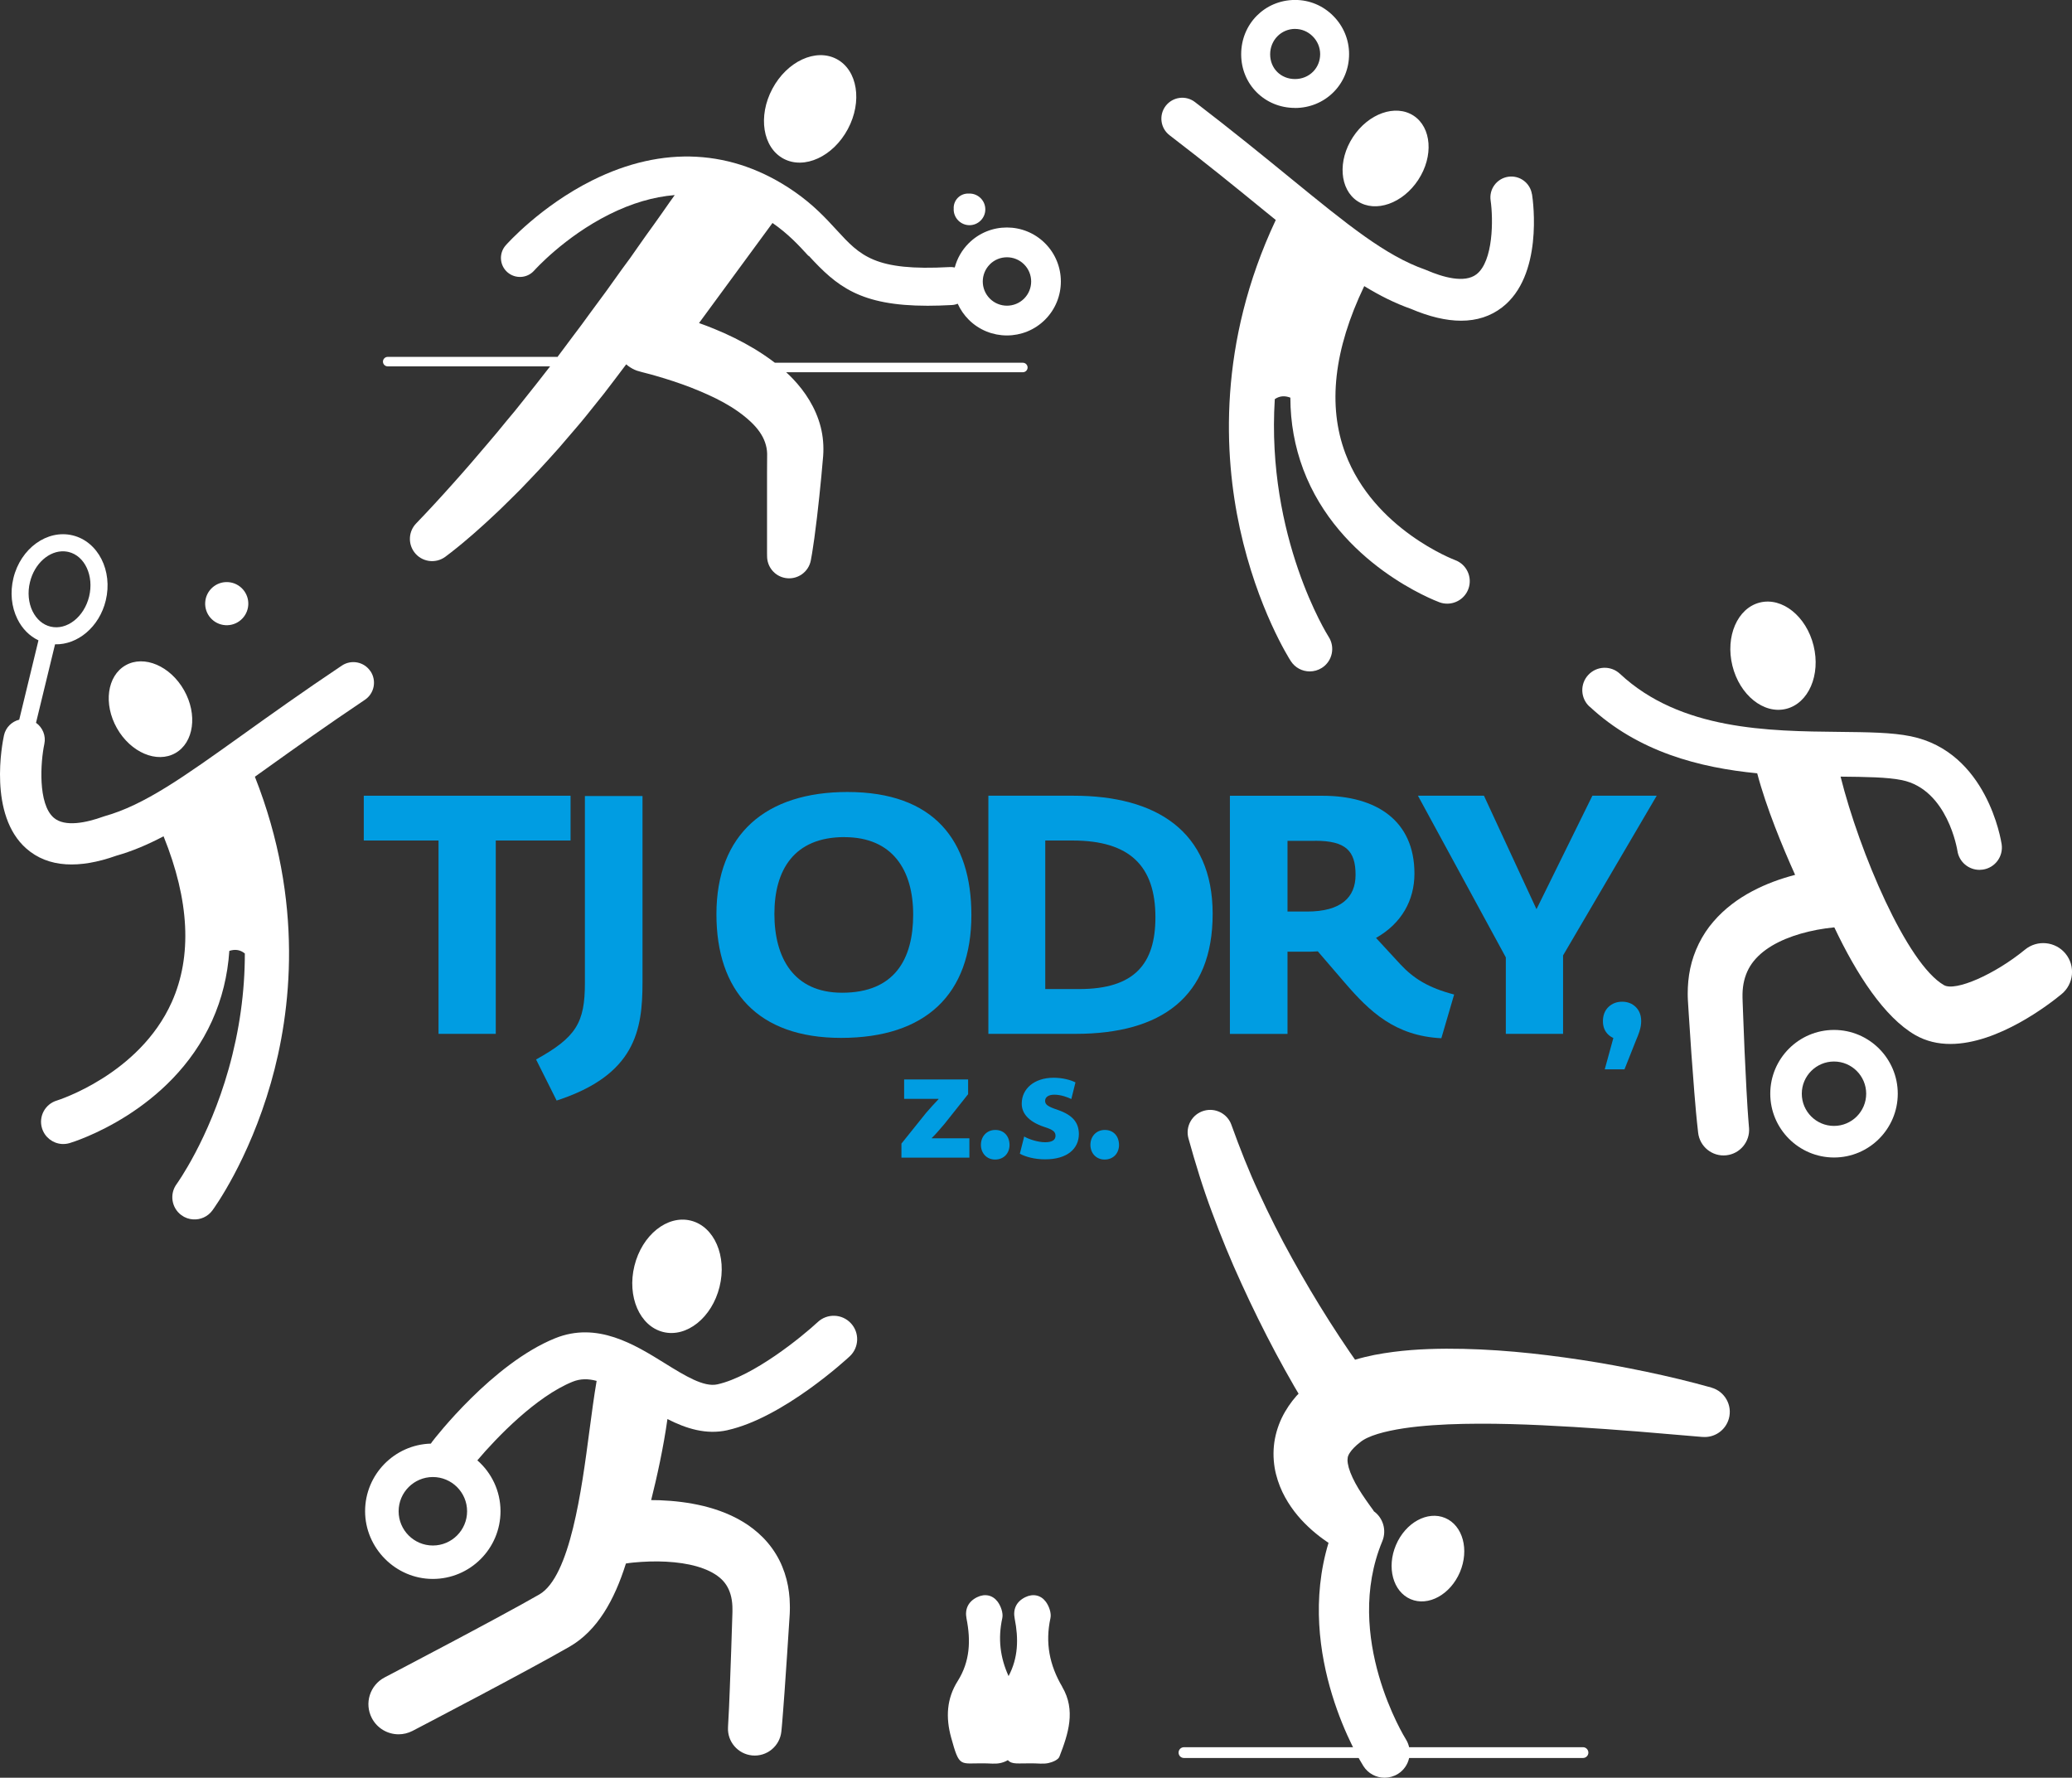
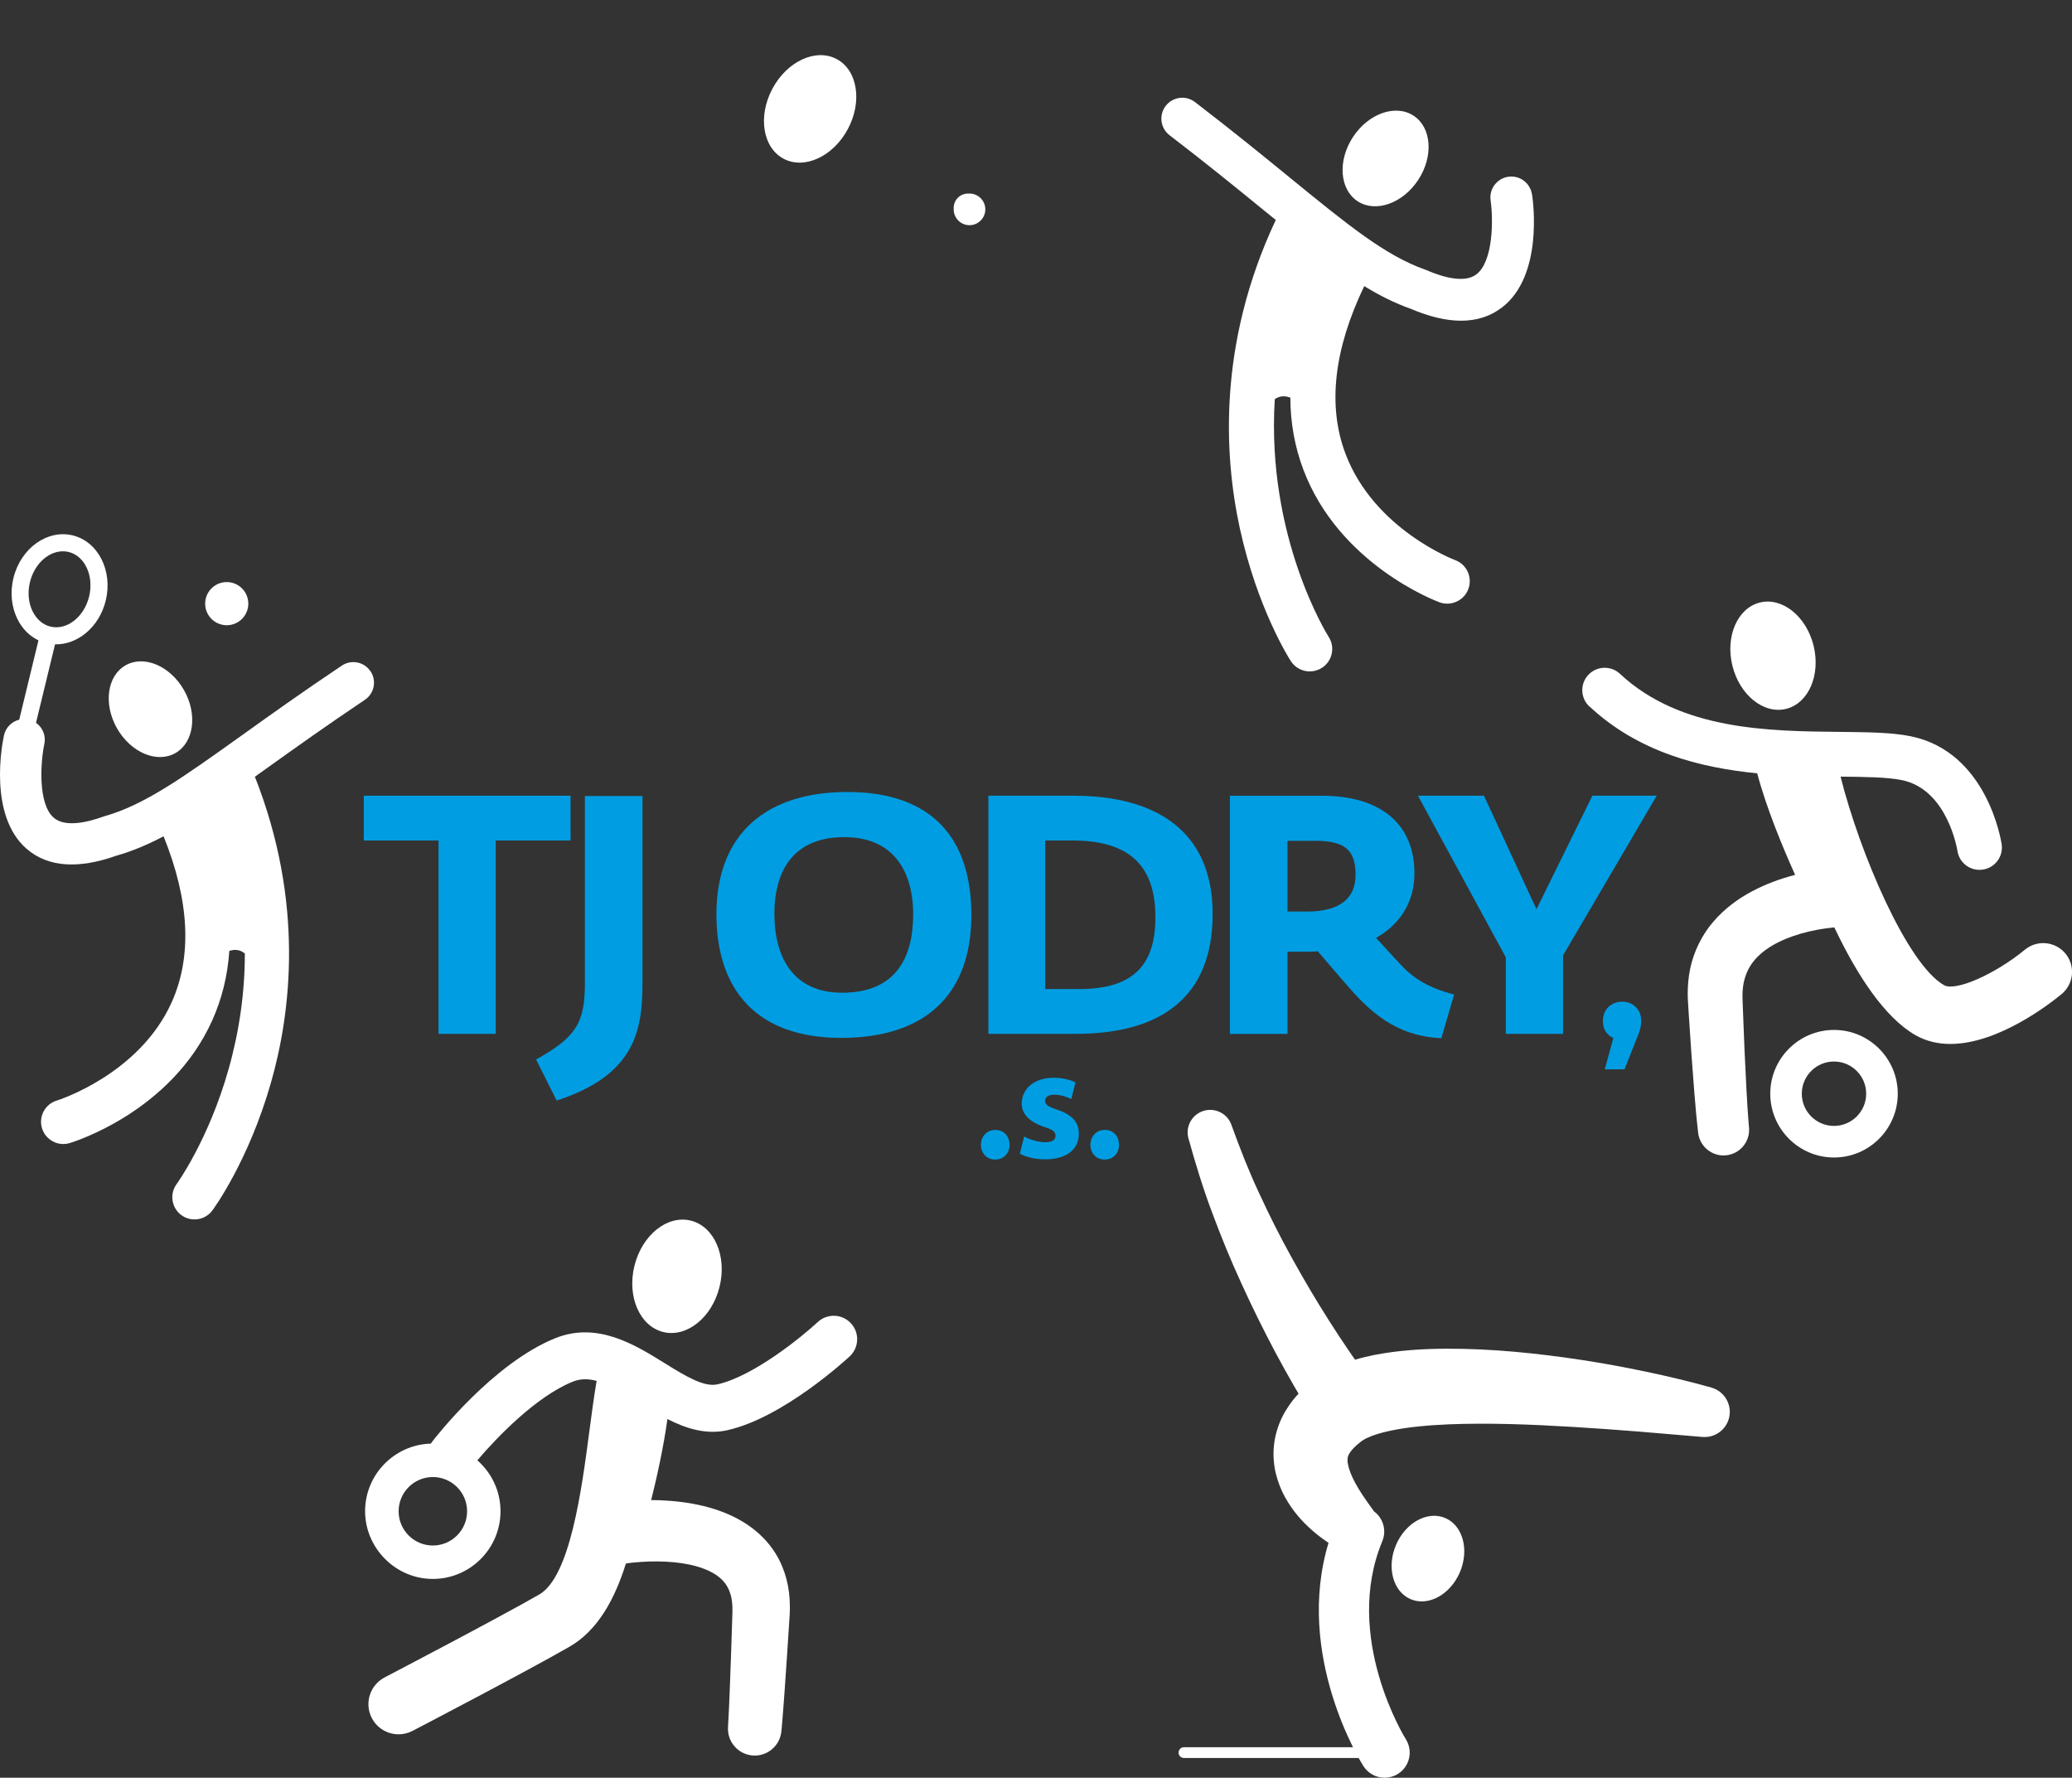
<svg xmlns="http://www.w3.org/2000/svg" id="Vrstva_2" data-name="Vrstva 2" viewBox="0 0 406.11 348.39">
  <rect x="0" y="0" width="406.11" height="348.39" fill="#333333" stroke="none" />
  <defs>
    <style>
      .cls-1 {
        fill: #009de2;
      }

      .cls-1, .cls-2 {
        stroke-width: 0px;
      }

      .cls-2 {
        fill: #fff;
      }
    </style>
  </defs>
  <g id="Vrstva_1-2" data-name="Vrstva 1">
    <g>
      <g>
        <path class="cls-2" d="M311.52,138.46c-1.77-1.65-1.87-4.43-.21-6.2,1.65-1.77,4.43-1.87,6.2-.21,11.86,11.07,29.15,11.24,43.04,11.38,5.49.06,10.24.1,13.95.86,14.95,3.05,17.71,20.41,17.82,21.15.36,2.4-1.29,4.63-3.69,4.98-.22.03-.44.05-.65.05-2.14,0-4.01-1.56-4.33-3.74-.02-.12-1.89-12.02-10.9-13.85-2.84-.58-7.08-.63-12-.68,3.7,14.78,12.97,36.66,20.26,40.86,2.24,1.29,9.96-2.09,15.88-6.95,2.4-1.98,5.96-1.63,7.94.77,1.98,2.4,1.64,5.96-.76,7.94-2.33,1.92-12.42,9.77-21.8,9.77-2.39,0-4.73-.51-6.89-1.75-6.05-3.49-11.48-11.87-15.85-21.09h-.12c-.54.06-1.09.13-1.63.2-1.09.15-2.18.36-3.24.61-2.12.5-4.16,1.19-5.95,2.08-1.79.89-3.32,1.98-4.45,3.23-1.14,1.25-1.87,2.65-2.28,4.29-.2.82-.31,1.7-.33,2.64-.01.23,0,.47,0,.71l.03.91.07,1.9.3,7.58.37,7.56.22,3.76.13,1.86.14,1.77.02.19c.21,2.69-1.76,5.08-4.46,5.37-2.75.3-5.22-1.7-5.52-4.45l-.22-2.02-.19-1.94-.33-3.85-.58-7.67-.51-7.65-.12-1.91-.06-.99c-.01-.4-.04-.79-.03-1.2,0-1.61.14-3.27.49-4.93.7-3.32,2.3-6.61,4.54-9.18,2.22-2.59,4.89-4.52,7.61-5.96,2.73-1.45,5.53-2.45,8.34-3.19.02,0,.05-.01.07-.02-2.43-5.39-5.64-13.13-7.43-19.9-11.28-1.1-23.31-4.18-32.85-13.08Z" />
        <path class="cls-2" d="M350.08,138.92c-4.39,1.09-9.11-2.7-10.53-8.45-1.42-5.75.99-11.3,5.38-12.39,4.39-1.09,9.11,2.7,10.53,8.45,1.42,5.75-.99,11.3-5.38,12.39Z" />
        <path class="cls-2" d="M346.97,214.34c0,6.89,5.61,12.5,12.5,12.5s12.49-5.61,12.49-12.5-5.6-12.5-12.49-12.5-12.5,5.61-12.5,12.5ZM353.15,214.34c0-3.48,2.83-6.31,6.31-6.31s6.31,2.83,6.31,6.31-2.83,6.31-6.31,6.31-6.31-2.83-6.31-6.31Z" />
      </g>
      <g>
        <path class="cls-2" d="M335.44,271.93c-4.27-1.2-8.44-2.19-12.71-3.09-4.25-.89-8.53-1.69-12.84-2.34-8.63-1.3-17.36-2.21-26.42-2.19-4.55.03-9.15.28-14.08,1.22-1.24.25-2.5.55-3.8.94-.35-.51-.71-1.01-1.05-1.51l-2-2.98-1.95-3.01c-2.57-4.04-5.02-8.17-7.34-12.37-2.34-4.19-4.48-8.47-6.48-12.81-2.03-4.33-3.76-8.77-5.38-13.25l-.05-.14c-.78-2.14-3.1-3.35-5.33-2.73-2.35.65-3.73,3.09-3.07,5.44,1.36,4.89,2.84,9.75,4.62,14.48,1.76,4.74,3.67,9.42,5.78,13.99,2.09,4.59,4.32,9.11,6.69,13.56l1.81,3.32,1.87,3.3c.27.46.54.91.81,1.37-.14.15-.29.3-.43.45-1.07,1.22-2.08,2.67-2.88,4.33-.79,1.67-1.35,3.57-1.53,5.48-.18,1.92-.01,3.81.41,5.5.43,1.69,1.05,3.21,1.79,4.54,1.48,2.68,3.31,4.71,5.25,6.43.97.86,1.97,1.62,3.01,2.33.08.06.17.1.25.16-6.65,22.02,6.24,42.82,6.83,43.75.94,1.48,2.53,2.29,4.16,2.29.9,0,1.81-.25,2.63-.76,2.3-1.45,2.98-4.49,1.53-6.79-.13-.2-12.42-20.01-4.61-38.8.89-2.15.15-4.57-1.66-5.87h0c-.03-.11-.21-.33-.33-.5l-.4-.55-.8-1.13c-.52-.75-1.02-1.5-1.47-2.24-.89-1.47-1.58-2.93-1.92-4.13-.16-.6-.24-1.11-.24-1.51.02-.4.06-.66.16-.86.08-.2.17-.37.34-.61.16-.24.39-.55.75-.91.35-.36.8-.77,1.35-1.18l.2-.15.12-.08c.07-.06.16-.11.27-.17.19-.12.45-.25.72-.38,1.12-.53,2.71-1.01,4.42-1.37,3.45-.74,7.39-1.08,11.37-1.26,8.01-.33,16.34.01,24.67.51,4.17.26,8.36.55,12.56.89l12.55,1.06h.1c2.31.21,4.51-1.26,5.16-3.57.74-2.62-.79-5.35-3.41-6.09Z" />
        <path class="cls-2" d="M286.14,308.11c1.87-4.39.58-9.15-2.88-10.62-3.46-1.47-7.78.9-9.65,5.29s-.58,9.15,2.88,10.62c3.46,1.47,7.78-.9,9.65-5.29Z" />
        <path class="cls-2" d="M268.23,342.41h-36.18c-.58,0-1.05.47-1.05,1.06s.47,1.05,1.05,1.05h36.18c.58,0,1.05-.47,1.05-1.05s-.47-1.06-1.05-1.06Z" />
-         <path class="cls-2" d="M310.27,342.41h-36.18c-.58,0-1.05.47-1.05,1.06s.47,1.05,1.05,1.05h36.18c.58,0,1.05-.47,1.05-1.05s-.47-1.06-1.05-1.06Z" />
      </g>
      <g>
        <path class="cls-2" d="M190.02,44.13c1.71,0,3.1-1.39,3.1-3.1s-1.39-3.1-3.1-3.1c-.05,0-.09.01-.13.01-.04,0-.08-.01-.12-.01-1.58-.01-2.84,1.24-2.85,2.81,0,.05.01.1.01.15,0,.05-.01.09-.01.14,0,1.71,1.39,3.1,3.1,3.1Z" />
        <g>
-           <path class="cls-2" d="M158.52,50.13c5.5,5.98,10.04,9.79,23.31,9.79,1.46,0,3.03-.05,4.72-.14.41-.02.8-.11,1.16-.26.52,1.15,1.24,2.21,2.16,3.13,2.06,2.06,4.77,3.09,7.48,3.09s5.42-1.03,7.48-3.09c4.13-4.13,4.13-10.84,0-14.97h0c-4.13-4.13-10.84-4.13-14.97,0-1.33,1.33-2.26,2.97-2.73,4.74-.32-.07-.66-.1-1.01-.08-14.7.82-17.5-2.21-22.13-7.25-2.14-2.33-4.56-4.96-8.35-7.58-12.05-8.32-25.73-9.06-39.56-2.16-10.11,5.05-16.69,12.42-16.96,12.73-1.36,1.54-1.22,3.9.32,5.26,1.54,1.36,3.9,1.22,5.26-.32.06-.06,5.88-6.59,14.71-11,4.38-2.19,8.66-3.45,12.84-3.79-.33.46-.66.92-.99,1.38-1.04,1.47-2.04,2.95-3.1,4.4-1.04,1.46-2.11,2.9-3.12,4.38l-1.54,2.2-1.59,2.16-3.12,4.36-3.18,4.31-1.58,2.17c-.52.72-1.08,1.42-1.61,2.14l-3.16,4.23s-.06-.02-.09-.02h-33.18c-.51,0-.93.42-.93.93s.42.93.93.93h31.83c-1.73,2.22-3.45,4.44-5.22,6.63l-1.67,2.09-1.71,2.05c-1.13,1.38-2.25,2.77-3.42,4.11-2.3,2.72-4.62,5.42-6.99,8.06-1.17,1.34-2.39,2.63-3.57,3.94l-1.8,1.93-1.76,1.85-.14.15c-1.44,1.51-1.62,3.87-.34,5.6,1.43,1.93,4.16,2.33,6.09.9.85-.63,1.55-1.19,2.3-1.79.75-.59,1.45-1.2,2.17-1.81.72-.6,1.42-1.22,2.11-1.84.7-.62,1.39-1.24,2.07-1.88,1.38-1.25,2.71-2.55,4.03-3.86,1.34-1.29,2.63-2.62,3.9-3.97,1.29-1.33,2.54-2.7,3.79-4.07l1.86-2.07,1.81-2.11c1.2-1.41,2.43-2.8,3.58-4.24l3.47-4.33c1.45-1.91,2.93-3.81,4.36-5.74.13.11.26.22.39.32.54.4,1.11.71,1.7.92,1.19.37,2.4.62,3.59.98,2.38.68,4.73,1.45,6.99,2.32,2.25.89,4.44,1.84,6.44,2.95,2,1.1,3.79,2.37,5.22,3.7,1.44,1.33,2.41,2.73,2.88,4.11.24.69.39,1.41.41,2.19l-.02,3.96v15.51s.01.66.01.66c0,2.05,1.47,3.88,3.56,4.25,2.35.42,4.6-1.14,5.02-3.49l.23-1.29.16-1.04.3-2.03.51-4.02c.31-2.67.6-5.34.85-8.01l.36-4.02c.14-1.88-.01-3.85-.49-5.72-.48-1.87-1.26-3.63-2.2-5.19-.94-1.57-2.04-2.95-3.2-4.18-.44-.47-.9-.91-1.36-1.33h46.39c.51,0,.93-.42.93-.93s-.42-.93-.93-.93h-48.6c-1.29-.99-2.62-1.87-3.95-2.69-2.61-1.56-5.26-2.87-7.96-3.96-.98-.4-1.97-.78-2.96-1.13l14.4-19.61c3.08,2.13,5.11,4.33,7.06,6.46ZM194,51.81c.93-.93,2.14-1.39,3.36-1.39s2.43.46,3.36,1.39c1.85,1.85,1.85,4.86,0,6.71-1.85,1.85-4.86,1.85-6.71,0-1.85-1.85-1.85-4.86,0-6.71Z" />
          <path class="cls-2" d="M153.57,31.1c4.09,2.18,9.73-.42,12.61-5.81,2.88-5.39,1.9-11.53-2.18-13.71-4.09-2.18-9.73.42-12.61,5.81-2.88,5.39-1.9,11.53,2.18,13.71Z" />
        </g>
      </g>
      <g>
-         <path class="cls-2" d="M253.82,21.16s0,0,0,0c2.87,0,5.55-1.1,7.54-3.09,1.98-1.98,3.06-4.63,3.06-7.47,0-2.84-1.12-5.51-3.15-7.53-2-1.99-4.63-3.08-7.42-3.08h-.07c-5.9.04-10.52,4.72-10.51,10.66,0,5.89,4.63,10.5,10.54,10.5ZM253.82,5.67h.03c1.28,0,2.49.51,3.42,1.43.95.94,1.48,2.19,1.48,3.51,0,1.32-.5,2.55-1.4,3.45-.92.92-2.17,1.43-3.53,1.43h0c-2.78,0-4.87-2.08-4.87-4.84,0-2.78,2.14-4.97,4.88-4.99Z" />
        <path class="cls-2" d="M300.26,38.08c-.34-2.23-2.41-3.77-4.65-3.44-2.23.33-3.78,2.41-3.45,4.65.53,3.62.55,11.91-2.78,14.47-2.35,1.8-6.61.55-9.77-.81-.09-.04-.18-.07-.27-.11-7.75-2.71-15.15-8.74-26.35-17.88-5.33-4.35-11.38-9.29-18.78-14.96-1.8-1.38-4.36-1.03-5.74.76-1.37,1.8-1.03,4.37.76,5.74,7.3,5.59,13.3,10.48,18.59,14.8.76.62,1.5,1.22,2.23,1.81-11.39,24.23-10.14,46.19-7.04,60.44,3.43,15.73,9.72,25.6,9.99,26.01.84,1.31,2.26,2.02,3.71,2.02.82,0,1.65-.23,2.39-.7,2.05-1.32,2.63-4.05,1.31-6.09-.17-.26-12.25-19.47-10.55-46.57,1.01-.7,2.07-.67,3.05-.29.01,4.91.86,9.6,2.53,14.06,6.99,18.58,25.88,25.74,26.69,26.04.5.19,1.02.27,1.53.27,1.79,0,3.48-1.1,4.14-2.88.84-2.28-.32-4.82-2.61-5.66-.16-.06-15.9-6.02-21.49-20.88-3.52-9.36-2.27-20.39,3.69-32.81,3.04,1.86,6.01,3.35,9.13,4.45,3.63,1.55,6.92,2.33,9.85,2.33,3.1,0,5.78-.87,8.04-2.61,8.02-6.18,6.12-20.54,5.87-22.16Z" />
        <path class="cls-2" d="M266.09,39.44c3.54,2.31,8.86.43,11.89-4.2,3.03-4.63,2.61-10.26-.92-12.57-3.54-2.31-8.86-.43-11.89,4.2-3.03,4.63-2.61,10.26.92,12.57Z" />
      </g>
      <g>
        <path class="cls-2" d="M44.17,122.52c2.33.15,4.34-1.62,4.49-3.95.15-2.33-1.62-4.34-3.95-4.49-2.33-.15-4.34,1.62-4.49,3.95-.15,2.33,1.62,4.34,3.95,4.49Z" />
        <path class="cls-2" d="M72.61,131.55c-1.24-1.86-3.75-2.35-5.61-1.11-7.65,5.12-13.92,9.6-19.45,13.56-11.61,8.3-19.27,13.78-27.08,15.96-.09.03-.18.06-.27.09-3.2,1.15-7.48,2.11-9.68.19-3.12-2.72-2.58-10.89-1.83-14.43.35-1.63-.34-3.25-1.63-4.16l3.73-15.38c4.43.12,8.69-3.41,9.94-8.59,1.41-5.83-1.5-11.55-6.49-12.76-4.99-1.21-10.2,2.55-11.61,8.38-.67,2.77-.4,5.6.77,7.98.94,1.93,2.39,3.38,4.14,4.21l-3.77,15.55c-1.45.36-2.65,1.51-2.99,3.07-.34,1.58-3.11,15.62,4.4,22.2,2.11,1.85,4.71,2.88,7.76,3.07,2.88.18,6.17-.37,9.85-1.68,3.14-.89,6.16-2.17,9.27-3.81,5.08,12.58,5.63,23.5,1.61,32.49-6.37,14.23-22.37,19.25-22.53,19.3-2.3.69-3.6,3.11-2.91,5.41.54,1.79,2.13,2.99,3.89,3.1.5.03,1.01-.02,1.52-.17.81-.24,19.87-6.12,27.93-23.98,1.93-4.28,3.05-8.85,3.38-13.69,1.01-.33,2.08-.29,3.04.51,0,7.54-1.05,15.09-3.17,22.62-3.91,13.88-10.14,22.48-10.2,22.57-1.42,1.93-1.01,4.65.92,6.08.7.52,1.5.79,2.31.84,1.43.09,2.87-.52,3.78-1.76.29-.39,7.1-9.72,11.47-25,3.96-13.84,6.56-35.4-3.14-59.99.75-.54,1.52-1.09,2.31-1.65,5.48-3.92,11.7-8.36,19.24-13.42,1.86-1.24,2.35-3.75,1.11-5.61ZM6.39,119.81c-.82-1.68-1.01-3.71-.52-5.72.89-3.69,3.81-6.22,6.75-6.04.27.02.55.06.82.12,3.2.77,5,4.69,4.03,8.72-.98,4.03-4.37,6.68-7.57,5.91-1.49-.36-2.74-1.43-3.51-3Z" />
        <path class="cls-2" d="M34.37,147.59c3.63-2.06,4.39-7.58,1.7-12.33-2.69-4.75-7.82-6.94-11.45-4.88-3.63,2.06-4.39,7.58-1.7,12.33s7.82,6.94,11.45,4.88Z" />
      </g>
      <g>
        <g>
          <path class="cls-2" d="M142.6,280.27c10.92-2.43,23.42-13.97,23.94-14.46,1.86-1.73,1.96-4.64.23-6.49-1.73-1.86-4.64-1.96-6.49-.23-3.08,2.86-12.61,10.64-19.68,12.21-2.67.59-6.39-1.71-10.32-4.15-5.9-3.66-13.24-8.22-21.49-4.88-12.27,4.97-23.6,19.63-24.07,20.25-.1.13-.19.26-.27.39-7.14.2-12.89,6.06-12.89,13.25s5.95,13.27,13.27,13.27,13.27-5.95,13.27-13.27c0-3.97-1.76-7.54-4.54-9.97,3.83-4.53,11.56-12.53,18.68-15.41,1.51-.61,3.03-.61,4.7-.16-.52,3.02-.96,6.38-1.43,9.91-1.49,11.33-3.75,28.44-9.8,31.94-7.95,4.58-30.1,16.14-30.32,16.26-2.89,1.51-4.02,5.08-2.51,7.97,1.05,2.02,3.11,3.18,5.25,3.18.92,0,1.85-.22,2.73-.67.92-.48,22.6-11.79,30.77-16.5,5.45-3.14,8.8-9.13,11.05-16.3h0s.66-.1.66-.1l.79-.09c.53-.05,1.07-.1,1.62-.13,1.08-.07,2.17-.1,3.25-.09,2.15.03,4.26.22,6.19.63,1.92.41,3.65,1.05,4.94,1.87,1.31.83,2.13,1.76,2.69,2.97.27.61.49,1.3.61,2.09.06.4.11.81.12,1.24,0,.22.02.43.01.66v.34s-.01.44-.01.44l-.24,7.39-.27,7.38-.15,3.67-.18,3.4-.02.46c-.14,2.77,1.92,5.2,4.72,5.48,2.88.29,5.45-1.82,5.74-4.7l.11-1.15.08-.96.15-1.88.28-3.73.51-7.43.48-7.41.03-.49.02-.59c.02-.39.01-.79,0-1.19,0-.8-.07-1.62-.17-2.45-.2-1.66-.63-3.38-1.32-5.04-.68-1.67-1.66-3.26-2.83-4.65-1.17-1.39-2.53-2.56-3.94-3.52-2.84-1.91-5.83-2.99-8.71-3.7-2.89-.69-5.72-1.01-8.51-1.12-.57-.02-1.13-.03-1.7-.03,1.1-4.38,2.41-10.27,3.19-15.88,3.65,1.86,7.59,3.12,11.78,2.18ZM84.84,302.88c-3.7,0-6.71-3.01-6.71-6.71s3.01-6.71,6.71-6.71,6.71,3.01,6.71,6.71-3.01,6.71-6.71,6.71Z" />
          <path class="cls-2" d="M129.99,261.04c4.6,1.14,9.55-2.82,11.04-8.85,1.49-6.03-1.03-11.84-5.64-12.98-4.6-1.14-9.55,2.82-11.04,8.85-1.49,6.03,1.03,11.84,5.64,12.98Z" />
        </g>
-         <path class="cls-2" d="M208.2,330.57c-2.5-4.24-3.37-8.62-2.31-13.47.21-.97-.28-2.35-.91-3.2-.96-1.29-2.48-1.65-4.03-.89-1.75.86-2.44,2.35-2.07,4.21.78,3.93.69,7.7-1.2,11.25-1.64-3.59-2.12-7.32-1.23-11.37.21-.97-.28-2.35-.91-3.2-.96-1.29-2.48-1.65-4.03-.89-1.75.86-2.44,2.35-2.07,4.21.85,4.29.69,8.38-1.73,12.22-2.18,3.45-2.37,7.15-1.29,11.07,1.66,6.02,1.67,4.99,6.5,5.06,1.04,0,2.12.16,3.12-.05.47-.1,1.05-.3,1.5-.58.82.91,1.99.59,4.81.63,1.04,0,2.12.16,3.12-.05.8-.17,1.93-.63,2.17-1.25,1.74-4.48,3.26-9.09.55-13.69Z" />
      </g>
      <g>
        <g>
          <g>
-             <path class="cls-1" d="M176.67,224.13l4.83-6.02c.88-1,1.57-1.79,2.45-2.7v-.06h-6.74v-3.8h12.54v2.88l-4.61,5.8c-.85.97-1.63,1.95-2.51,2.79v.06h7.37v3.79h-13.32v-2.76Z" />
            <path class="cls-1" d="M195.02,227.24c-1.6,0-2.76-1.22-2.76-2.88s1.16-2.92,2.82-2.92,2.76,1.16,2.79,2.92c0,1.66-1.13,2.88-2.82,2.88h-.03Z" />
            <path class="cls-1" d="M200.73,222.72c.88.53,2.7,1.13,4.11,1.13s2.04-.47,2.04-1.26-.47-1.19-2.23-1.75c-3.2-1.07-4.42-2.79-4.39-4.58,0-2.88,2.45-5.05,6.24-5.05,1.79,0,3.35.44,4.29.91l-.81,3.26c-.69-.34-2.04-.85-3.32-.85-1.16,0-1.82.47-1.82,1.22s.6,1.13,2.48,1.76c2.92,1,4.11,2.48,4.14,4.7,0,2.88-2.23,4.99-6.62,4.99-2.01,0-3.79-.47-4.95-1.1l.85-3.38Z" />
            <path class="cls-1" d="M216.48,227.24c-1.6,0-2.76-1.22-2.76-2.88s1.16-2.92,2.82-2.92,2.76,1.16,2.79,2.92c0,1.66-1.13,2.88-2.82,2.88h-.03Z" />
          </g>
          <g>
            <path class="cls-1" d="M97.17,164.72v37.89h-11.22v-37.89h-14.65v-8.78h40.53v8.78h-14.65Z" />
            <path class="cls-1" d="M109.1,215.68l-4.03-8.05c7.85-4.35,9.57-7.19,9.57-14.99v-36.64h11.29v36.51c0,9.37-1.39,18.15-16.83,23.17Z" />
            <path class="cls-1" d="M164.85,203.4c-16.37,0-24.43-9.24-24.43-24.23,0-15.78,9.77-23.96,25.68-23.96,16.97,0,24.29,9.51,24.29,24.1,0,15.51-8.91,24.09-25.55,24.09ZM165.51,164.05c-9.9,0-13.73,6.47-13.73,15.05s3.76,15.45,13.27,15.45c10.3,0,13.93-6.6,13.93-15.31s-4.03-15.18-13.47-15.18Z" />
            <path class="cls-1" d="M210.82,202.61h-17.1v-46.67h16.7c16.17,0,27.26,6.93,27.26,23.17s-10.03,23.5-26.87,23.5ZM210.22,164.72h-5.35v29.11h6.67c10.76,0,14.92-4.89,14.92-14.06,0-10.04-5.02-15.05-16.24-15.05Z" />
            <path class="cls-1" d="M282.52,203.47c-9.11-.46-14.06-5.22-18.95-10.89l-5.28-6.14c-.79.07-1.65.07-2.51.07h-3.43v16.11h-11.29v-46.67h18.15c10.5,0,18.02,4.82,18.02,15.25,0,5.22-2.51,9.77-7.53,12.61l4.75,5.15c2.57,2.77,5.48,4.62,10.56,5.94l-2.51,8.58ZM257.76,164.78h-5.41v13.86h3.83c6.67,0,9.51-2.77,9.51-7.2,0-4.69-1.91-6.67-7.92-6.67Z" />
            <path class="cls-1" d="M306.36,187.23v15.38h-11.22v-14.99l-17.23-31.69h12.94l10.3,22.25,10.96-22.25h12.61l-18.35,31.29Z" />
          </g>
        </g>
        <path class="cls-1" d="M314.53,209.56l2.56-9.32.85,3.53c-1.09,0-1.99-.33-2.7-.99s-1.07-1.55-1.07-2.66.36-2.09,1.09-2.78c.72-.69,1.62-1.03,2.68-1.03s1.98.35,2.68,1.05c.7.7,1.05,1.62,1.05,2.76,0,.31-.03.63-.08.95-.05.33-.15.71-.29,1.15-.14.44-.37,1.02-.68,1.75l-2.22,5.59h-3.88Z" />
      </g>
    </g>
  </g>
</svg>